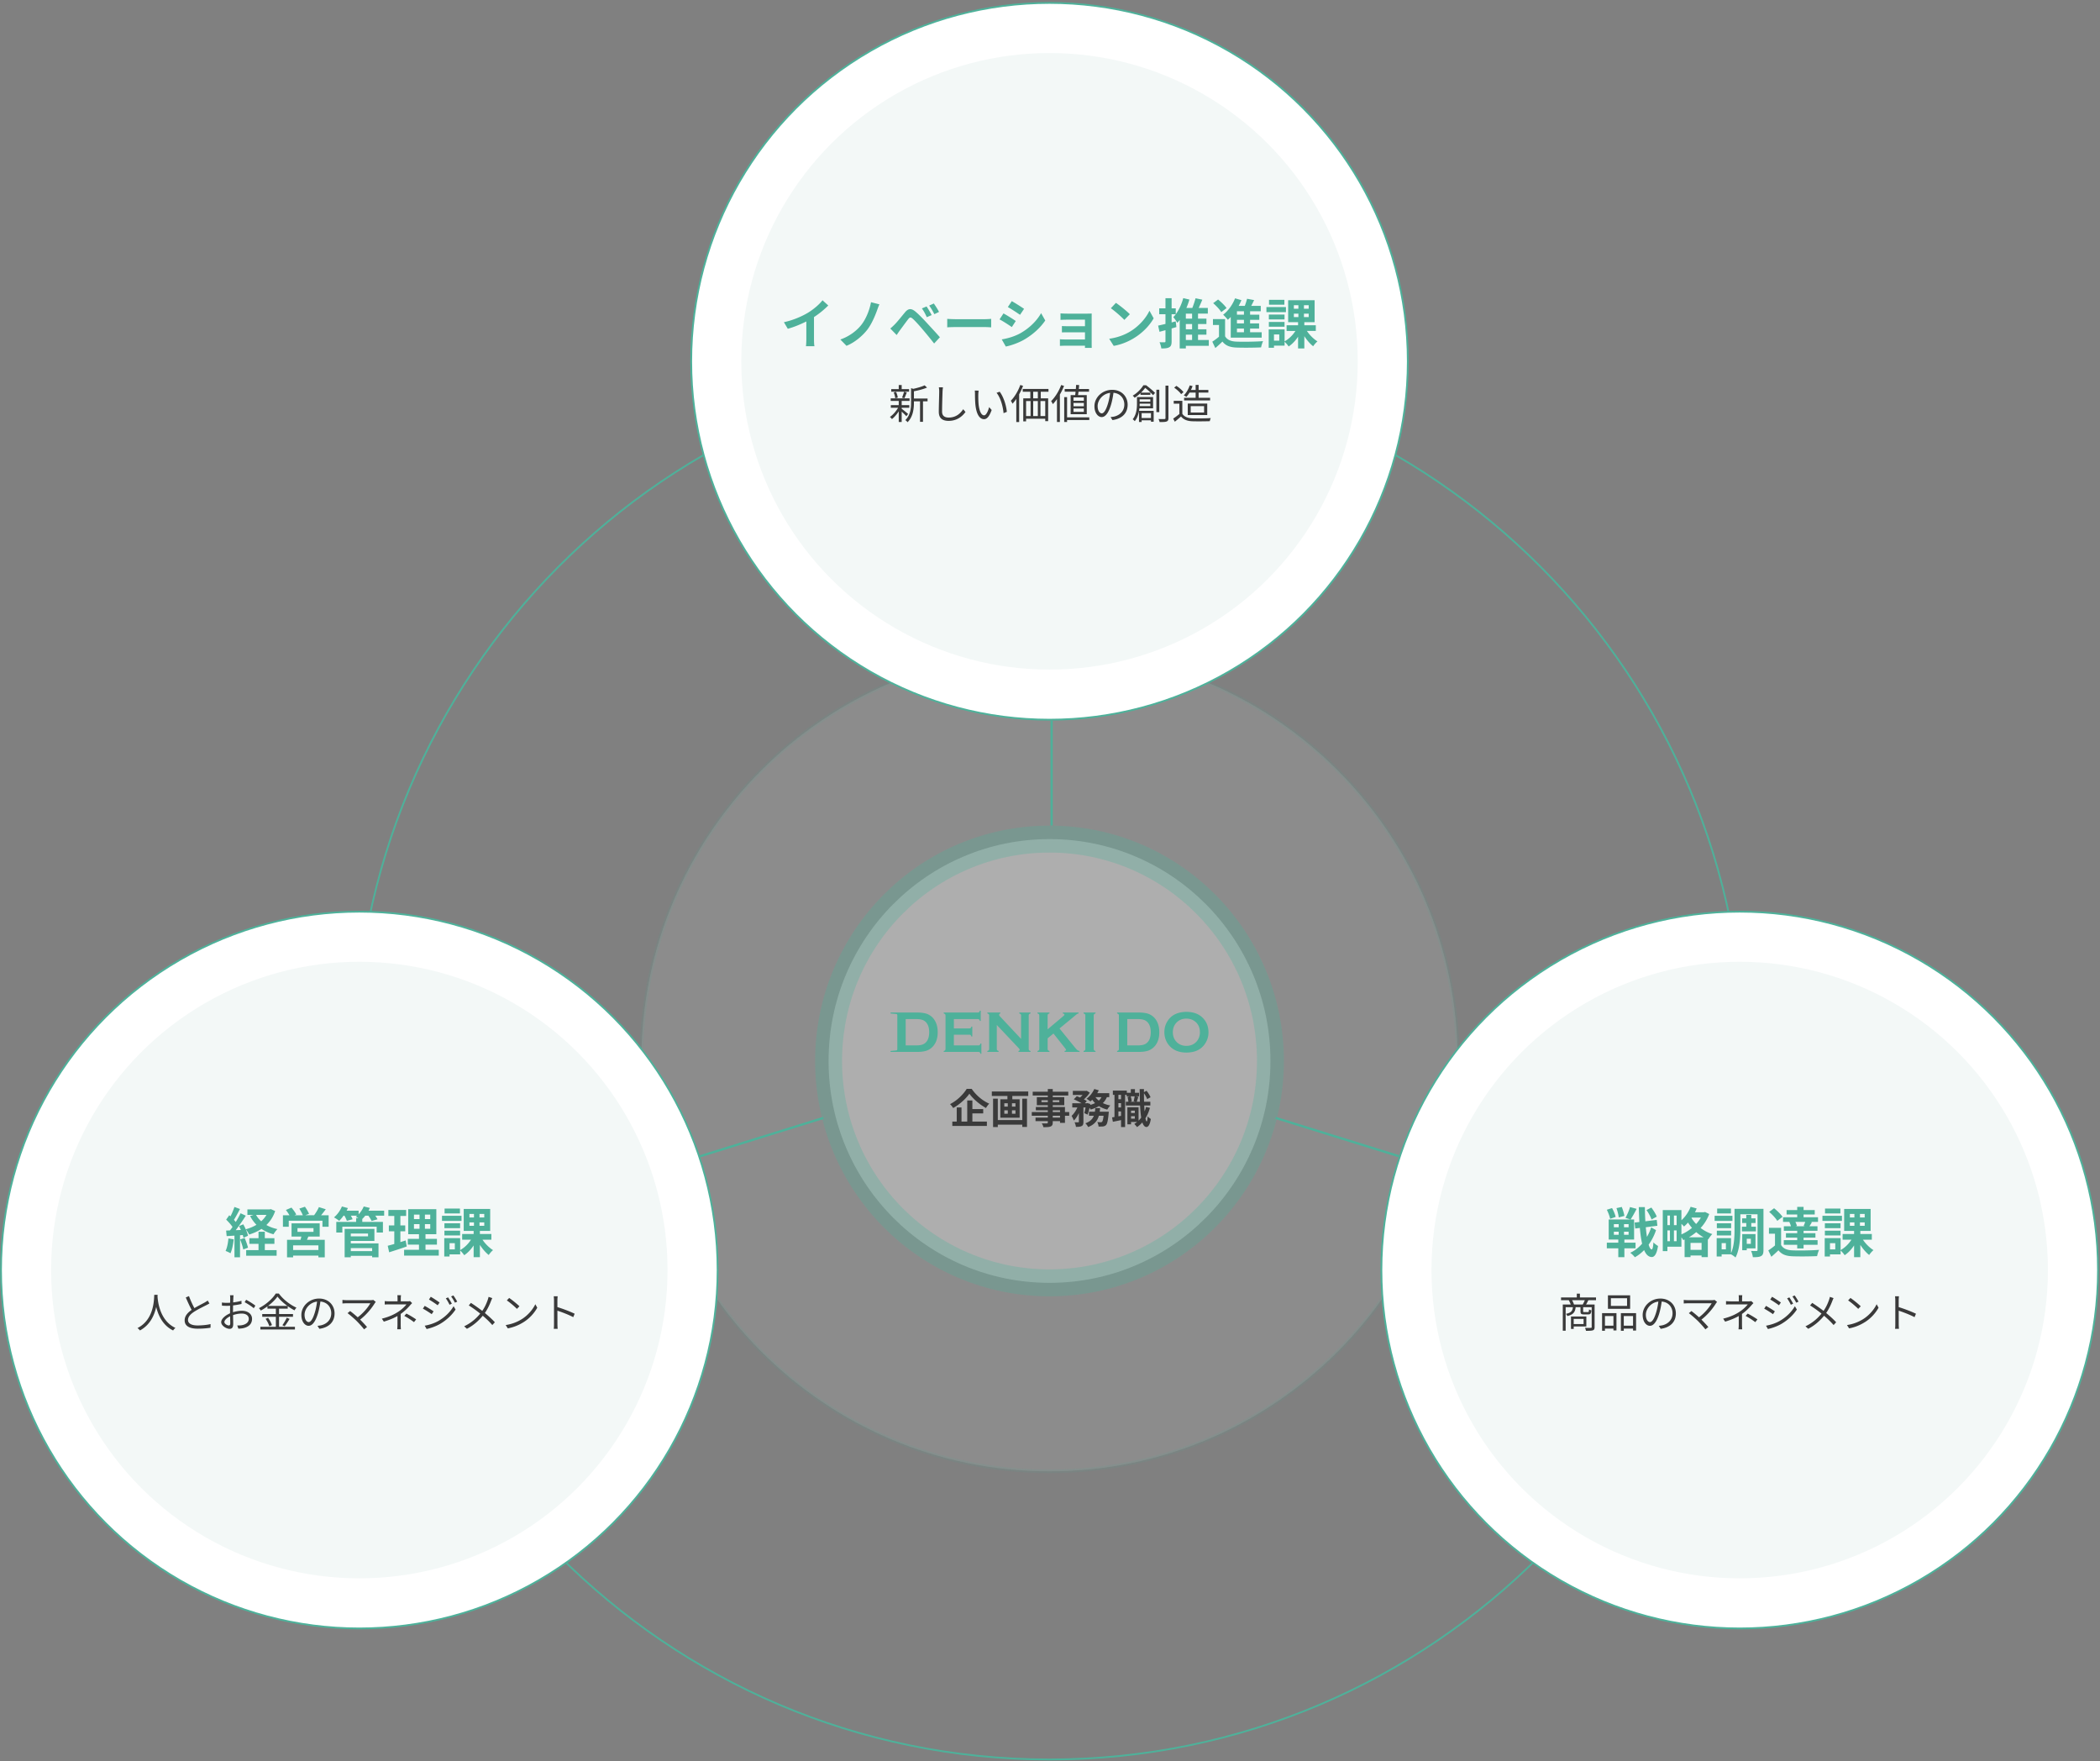
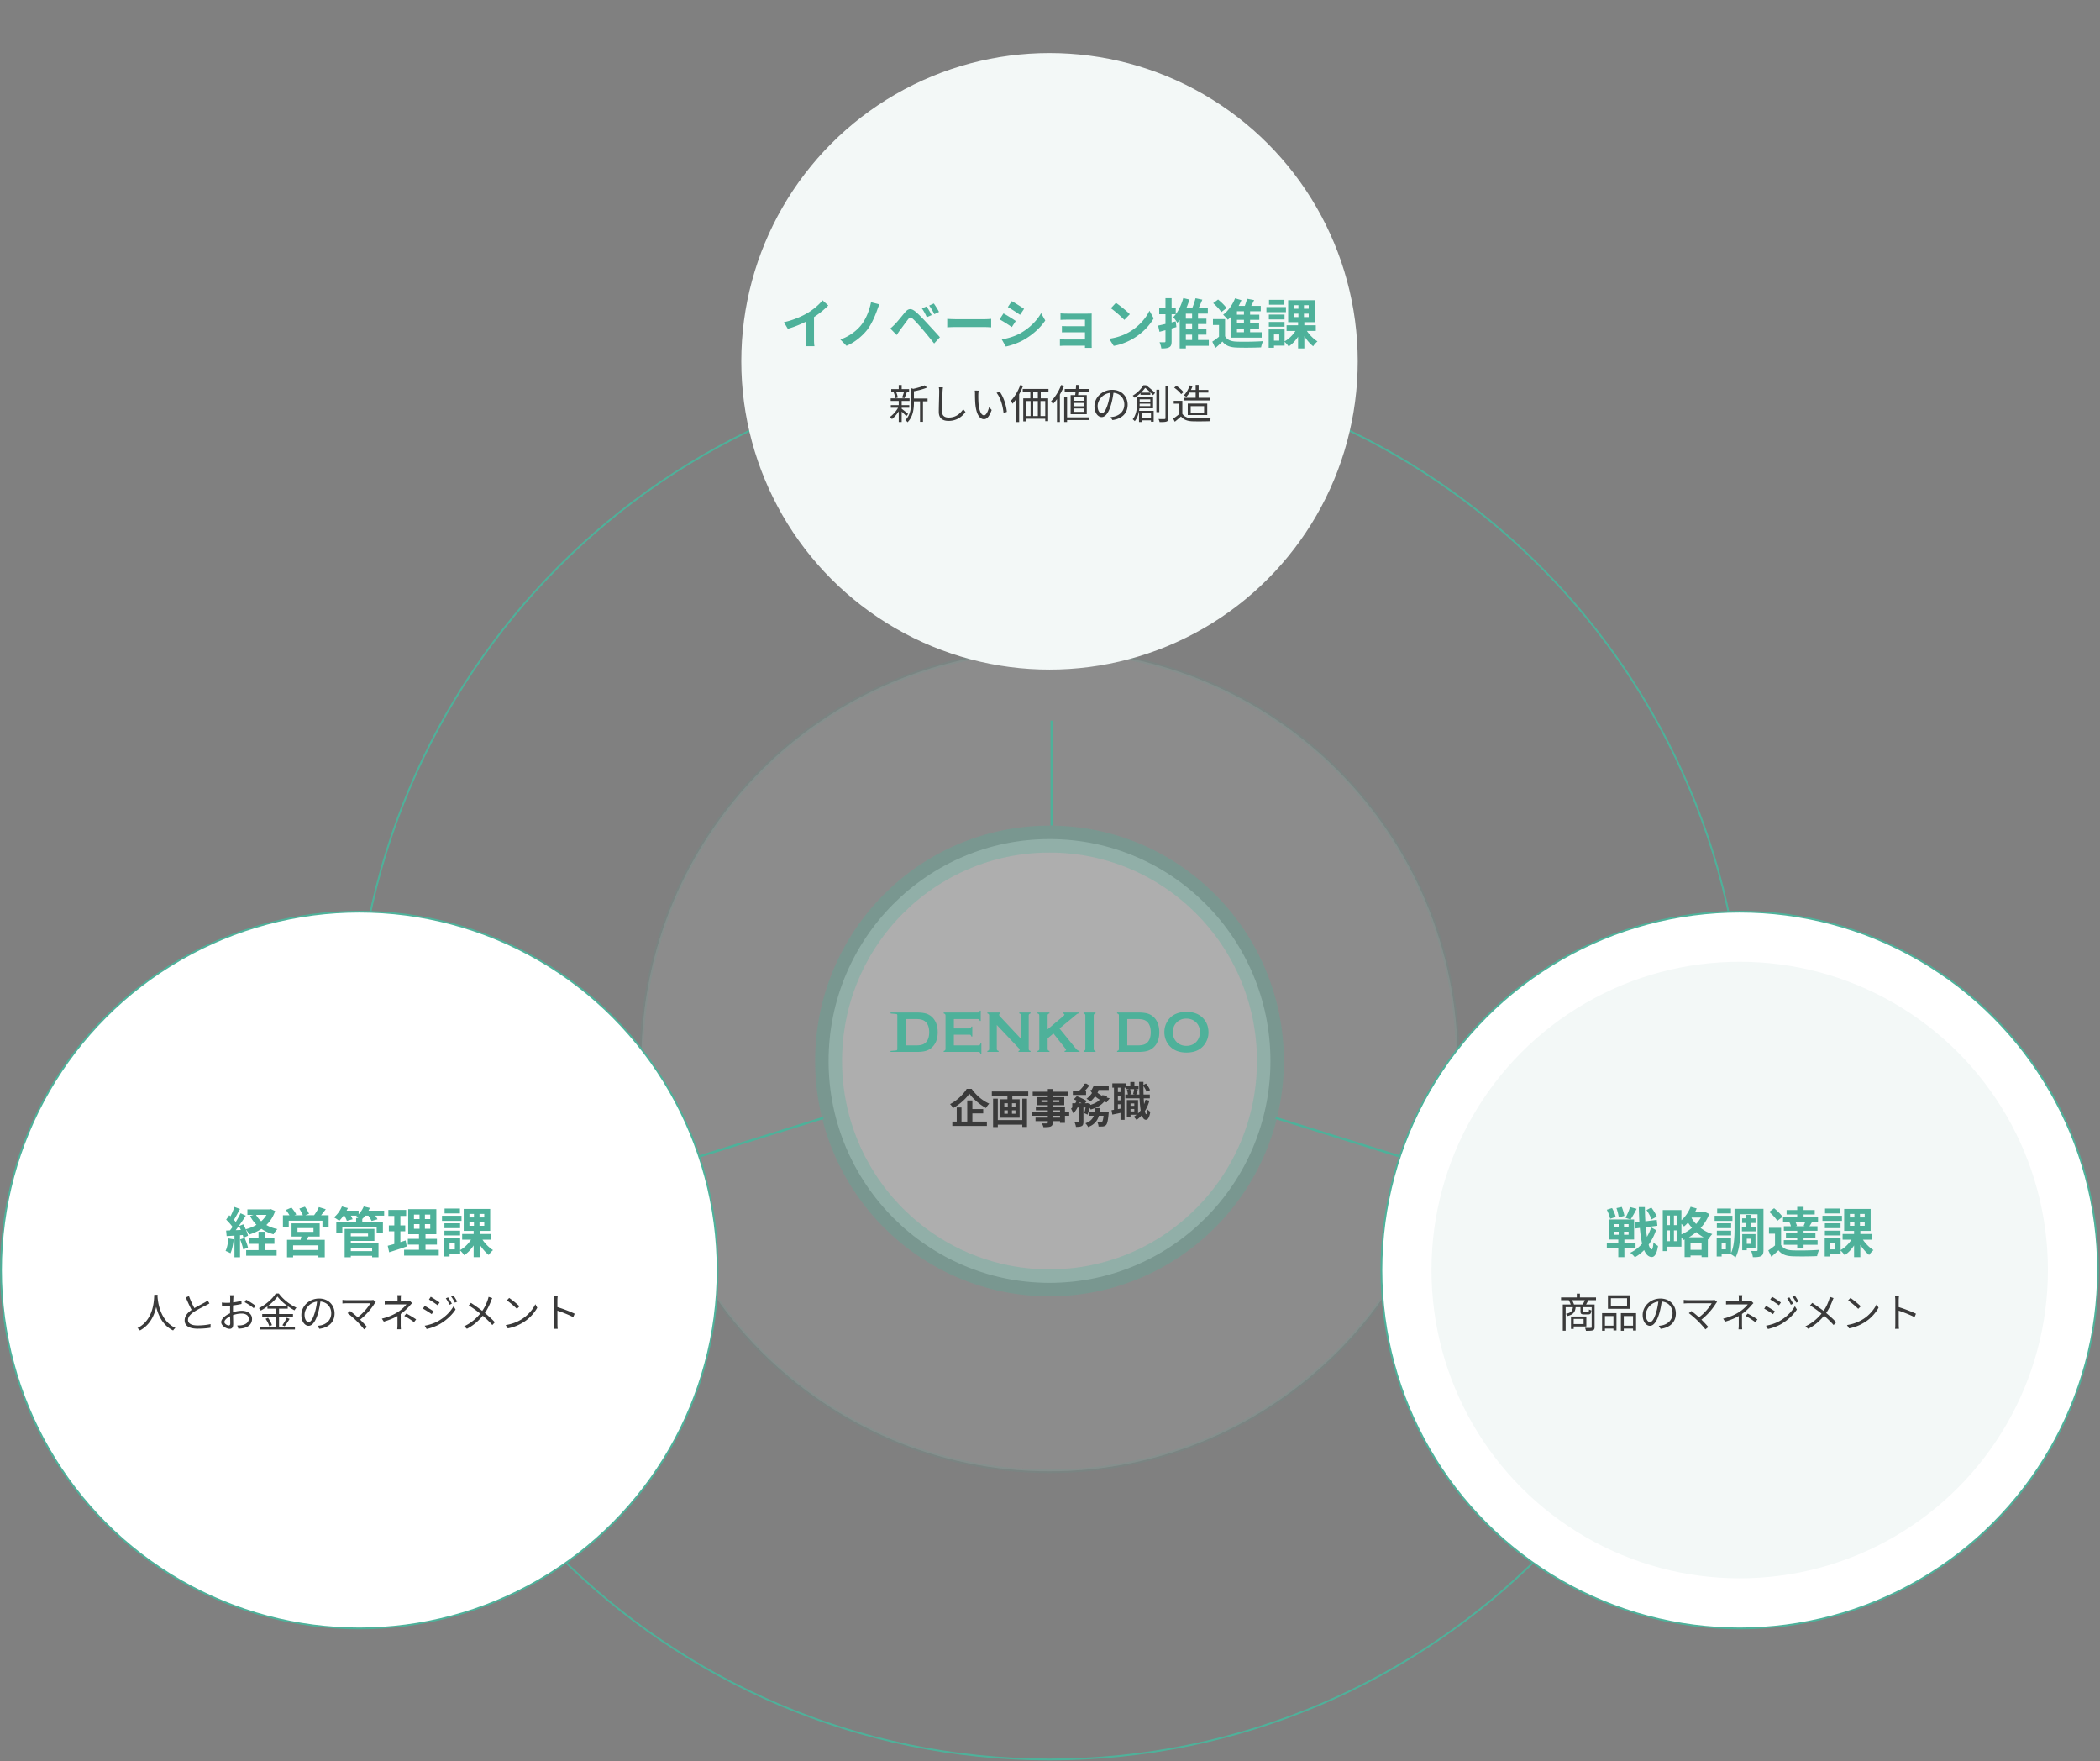
<svg xmlns="http://www.w3.org/2000/svg" width="935" height="784" fill="none">
  <rect width="100%" height="100%" fill="#808080" stroke="none" />
  <path d="M467.281 783.234c170.862 0 309.369-139.218 309.369-310.948 0-171.729-138.507-310.947-309.369-310.947-170.861 0-309.368 139.218-309.368 310.947 0 171.73 138.507 310.948 309.368 310.948z" stroke="#4EB19A" stroke-width=".8" />
  <path opacity=".1" d="M467.281 654.948c100.375 0 181.737-81.784 181.737-182.662 0-100.877-81.362-182.661-181.737-182.661-100.374 0-181.736 81.784-181.736 182.661 0 100.878 81.362 182.662 181.736 182.662z" fill="#fff" stroke="#4EB19A" stroke-width="1.599" />
  <circle cx="774.582" cy="565.359" r="159.539" fill="#fff" stroke="#4EB19A" stroke-width=".8" />
  <circle cx="774.582" cy="565.359" r="137.23" fill="#F3F8F7" />
  <path d="M737.641 541.59l-2.304 1.248c-.384-1.104-1.32-2.904-2.256-4.176l2.16-1.128c.96 1.272 2.016 2.928 2.4 4.056zm-14.4-.336l-2.52.672c-.096-1.08-.528-2.808-1.008-4.128l2.352-.528c.528 1.248 1.008 2.928 1.176 3.984zm-3.888.456l-2.472.84c-.168-1.056-.816-2.76-1.464-4.032l2.328-.744c.696 1.224 1.392 2.856 1.608 3.936zm-.792 6.576v1.368h2.136v-1.368h-2.136zm0-3.36v1.392h2.136v-1.392h-2.136zm6.552 1.392v-1.392h-2.04v1.392h2.04zm0 3.336v-1.368h-2.04v1.368h2.04zm3.096 6.048h-4.968v3.936h-2.712v-3.936h-5.112v-2.52h5.112v-1.416h-4.272v-8.928h9.648l-2.184-.72c.744-1.296 1.608-3.288 2.016-4.8l2.952.792c-.864 1.704-1.896 3.552-2.688 4.728h1.56v8.928h-4.32v1.416h4.968v2.52zm6.96-9.336l2.16 1.224a23.77 23.77 0 01-3.288 6.456c.384 1.32.84 2.088 1.344 2.136.408 0 .648-1.104.792-3.168.456.6 1.584 1.368 2.04 1.632-.624 4.032-1.824 4.968-2.832 4.92-1.44-.048-2.544-1.152-3.36-3.096-1.248 1.296-2.64 2.376-4.128 3.192-.48-.648-1.344-1.488-2.064-1.992 2.016-.912 3.792-2.328 5.304-4.056-.456-1.944-.792-4.296-1.008-7.008l-2.064.264-.288-2.64 2.136-.264c-.12-2.064-.192-4.272-.264-6.624h2.712c.024 2.208.096 4.32.216 6.312l5.064-.624.288 2.616-5.16.648c.144 1.56.312 3.024.528 4.296.768-1.344 1.416-2.76 1.872-4.224zm16.776 4.416h6.576a17.915 17.915 0 01-3.288-2.304 23.806 23.806 0 01-3.288 2.304zm.744 5.592h4.92v-3.096h-4.92v3.096zm-4.056-11.592v4.704a19.158 19.158 0 004.704-2.904 19.714 19.714 0 01-1.776-2.376 15.5 15.5 0 01-1.776 1.776c-.24-.312-.696-.768-1.152-1.2zm-3.336 7.728h1.2v-4.8h-1.2v4.8zm-2.904-4.8v4.8h1.128v-4.8h-1.128zm1.128-6.6h-1.128v4.248h1.128v-4.248zm2.976 4.248v-4.248h-1.2v4.248h1.2zm10.8-3.36h-4.032l-.144.192c.552.888 1.224 1.8 2.064 2.664a15.96 15.96 0 002.112-2.856zm1.848-2.496l1.872.912a18.695 18.695 0 01-3.84 6.216c1.488 1.128 3.24 2.112 5.208 2.712-.576.552-1.416 1.704-1.824 2.4l-.168-.072v7.944h-2.784v-.744h-4.92v.744h-2.64v-7.848l-.6.264c-.192-.36-.504-.816-.816-1.248v4.176h-6.24v1.968h-2.064v-18.264h8.304v4.536c1.752-1.56 3.24-3.744 4.104-6l2.688.744c-.216.576-.48 1.128-.768 1.68h4.008l.48-.12zm11.544-1.512v2.16h-6.144v-2.16h6.144zm.648 3.216v2.256h-7.92v-2.256h7.92zm-.576 3.336v2.184h-6.36v-2.184h6.36zm-6.36 5.424v-2.136h6.36v2.136h-6.36zm11.16-3.912h1.944v-1.632h-1.848v-2.064h1.848v-1.56h2.232v1.56h1.896v2.064h-1.896v1.632h2.064v2.088h-6.24v-2.088zm3.984 5.376h-1.824v2.256h1.824v-2.256zm2.064 4.296h-3.888v.816h-2.016v-7.176h5.904v6.36zm-13.176.408v-2.76h-1.896v2.76h1.896zm16.728-18.024v18.336c0 1.392-.216 2.208-1.032 2.664-.816.48-1.992.528-3.696.528-.072-.768-.432-2.04-.792-2.784.984.048 2.088.024 2.448.024.336 0 .432-.096.432-.456v-15.888h-7.656v6.504c0 3.816-.288 9.288-2.16 12.744-.408-.432-1.368-1.104-1.992-1.416h-4.176v.96h-2.208v-8.184h6.384v6.672c1.44-3.12 1.56-7.464 1.56-10.776v-8.928h12.888zm18.432 7.752l-.552-.144c.24-.528.504-1.2.72-1.8h-4.392c.312.6.576 1.296.696 1.8l-.648.144h4.176zm-6.936-1.872l.336-.072h-3.12v-2.064h6.312v-1.224h-4.728v-1.968h4.728v-1.416h2.832v1.416h4.968v1.968h-4.968v1.224h6.432v2.064h-3.312l.6.144c-.408.672-.768 1.296-1.104 1.8h3.576v2.016h-6.192v1.08h5.28v1.968h-5.28v1.128h6.24v2.064h-6.24v1.608h-2.832v-1.608h-5.976v-2.064h5.976v-1.128h-5.016v-1.968h5.016v-1.08h-5.952v-2.016h3.168a7.813 7.813 0 00-.744-1.872zm-3-2.328l-2.352 1.8c-.672-1.176-2.256-2.832-3.6-3.984l2.184-1.632c1.344 1.08 3 2.664 3.768 3.816zm-.648 4.896v7.656c.936 1.608 2.616 2.28 5.064 2.376 2.88.12 8.544.048 11.856-.216-.336.672-.744 1.992-.888 2.784-2.976.144-8.064.192-10.992.072-2.856-.12-4.776-.816-6.216-2.664a57.246 57.246 0 01-3.168 2.88l-1.344-2.832c.936-.6 2.016-1.392 2.976-2.208v-5.232h-2.688v-2.616h5.4zm26.4-8.568v2.16h-6.84v-2.16h6.84zm.696 3.216v2.256h-8.688v-2.256h8.688zm-.624 3.336v2.184h-6.984v-2.184h6.984zm-6.984 5.424v-2.136h6.984v2.136h-6.984zm4.632 6.192v-2.76h-2.352v2.76h2.352zm6.504-12.024v1.536h2.016v-1.536h-2.016zm0-3.744v1.56h2.016v-1.56h-2.016zm6.6 1.56v-1.56h-2.112v1.56h2.112zm0 3.72v-1.536h-2.112v1.536h2.112zm3.168 6.168h-3.96c1.2 1.824 3.024 3.624 4.704 4.656-.624.48-1.488 1.488-1.92 2.16-1.368-1.056-2.784-2.712-3.936-4.488v5.472h-2.784v-5.232c-1.176 1.776-2.64 3.336-4.2 4.344-.408-.624-1.2-1.56-1.8-2.088v1.728h-4.728v.936h-2.352v-8.184h7.08v5.328c1.848-1.008 3.648-2.76 4.824-4.632h-3.936v-2.52h5.112v-1.392h-4.416v-9.768h11.784v9.768h-4.584v1.392h5.112v2.52z" fill="#4EB19A" />
  <path d="M695.035 577.546h15.57v1.242h-15.57v-1.242zm7.02-1.692h1.386v2.412h-1.386v-2.412zm-6.246 4.842h13.59v1.206h-12.312v10.476h-1.278v-11.682zm12.87 0h1.296v10.044c0 .792-.18 1.224-.756 1.44-.594.198-1.584.234-3.078.234-.054-.36-.27-.972-.45-1.332 1.17.054 2.25.036 2.574.018.324 0 .414-.09.414-.36v-10.044zm-8.334.882h1.224c-.18 2.358-.936 3.582-3.708 4.248-.126-.288-.432-.756-.666-.972 2.43-.486 3.006-1.386 3.15-3.276zm3.348 0h1.188v2.106c0 .342.072.378.522.378h1.584c.378 0 .45-.108.504-1.188.234.18.72.342 1.044.414-.108 1.458-.432 1.818-1.386 1.818h-1.872c-1.296 0-1.584-.288-1.584-1.404v-2.124zm-4.23 4.464h1.206v5.526h-1.206v-5.526zm.72 0h6.12v4.428h-6.12v-1.062h4.896v-2.304h-4.896v-1.062zm-1.692-7.254l1.314-.27c.414.684.828 1.602 1.008 2.196l-1.368.324c-.162-.612-.558-1.548-.954-2.25zm7.254-.324l1.476.27c-.432.864-.882 1.71-1.26 2.304l-1.314-.27c.378-.63.846-1.638 1.098-2.304zm11.484-.558v3.42h7.2v-3.42h-7.2zm-1.314-1.296h9.882v6.012h-9.882v-6.012zm-2.61 7.92h6.408v7.722h-1.35v-6.426h-3.78v6.57h-1.278v-7.866zm8.37 0h6.768v7.758h-1.35v-6.462h-4.122v6.57h-1.296v-7.866zm-7.794 5.598h5.022v1.296h-5.022v-1.296zm8.46 0h5.346v1.296h-5.346v-1.296zm17.604-11.448c-.234 1.872-.594 3.978-1.152 5.904-1.098 3.69-2.538 5.598-4.194 5.598-1.62 0-3.222-1.836-3.222-4.824 0-3.906 3.474-7.308 7.884-7.308 4.212 0 6.894 2.97 6.894 6.624 0 3.762-2.484 6.282-6.768 6.84l-.828-1.332a14.605 14.605 0 001.548-.216c2.304-.522 4.572-2.25 4.572-5.364 0-2.88-1.998-5.256-5.454-5.256-3.96 0-6.426 3.258-6.426 5.904 0 2.268 1.026 3.276 1.836 3.276.846 0 1.818-1.224 2.736-4.266.522-1.71.9-3.744 1.08-5.616l1.494.036zm24.57.864c-.18.198-.342.396-.45.558-1.35 2.214-3.834 5.382-7.02 7.686l-1.116-1.008c2.88-1.998 5.202-4.914 6.156-6.624h-10.584c-.72 0-1.494.054-1.836.09v-1.602a13.79 13.79 0 001.836.126h10.728c.486 0 .9-.036 1.152-.126l1.134.9zm-8.478 8.55c-1.08-1.08-3.15-2.862-4.104-3.546l1.152-.936c.828.594 2.916 2.304 4.212 3.564 1.134 1.134 2.538 2.61 3.312 3.546l-1.314 1.044c-.666-.918-2.106-2.502-3.258-3.672zm19.71-11.538c-.072.378-.108 1.08-.108 1.566v1.782h-1.44v-1.782c0-.504-.018-1.17-.09-1.566h1.638zm4.95 3.528c-.324.324-.72.738-1.008 1.08-.936 1.098-2.484 2.646-4.194 3.816-1.962 1.368-4.32 2.412-7.398 3.348l-.882-1.332c3.42-.828 5.67-1.998 7.29-3.06 1.62-1.044 3.042-2.448 3.672-3.294h-7.488c-.612 0-1.656.018-2.196.072v-1.53c.576.072 1.566.108 2.178.108h7.938c.432 0 .846-.036 1.134-.126l.954.918zm-5.094 4.158v5.49c0 .63.036 1.44.09 1.998h-1.638c.054-.54.108-1.368.108-1.998v-4.878l1.44-.612zm5.922 4.302c-1.566-1.152-2.646-1.872-4.32-2.772l.936-1.044c1.692.9 2.664 1.476 4.338 2.592l-.954 1.224zm15.174-11.016c.45.666 1.26 1.944 1.674 2.808l-1.026.468c-.45-.954-1.062-2.034-1.656-2.844l1.008-.432zm2.34-.864c.486.63 1.296 1.926 1.728 2.754l-1.026.468a19.287 19.287 0 00-1.692-2.772l.99-.45zm-10.044.594c1.062.594 3.132 1.98 3.924 2.556l-.864 1.224c-.846-.648-2.808-1.962-3.87-2.556l.81-1.224zm-2.7 12.87c1.98-.342 4.212-1.044 6.048-2.088 2.988-1.71 5.346-4.05 6.804-6.588l.882 1.476c-1.566 2.412-4.05 4.752-6.93 6.426-1.818 1.062-4.302 1.908-5.958 2.25l-.846-1.476zm0-8.82c1.062.576 3.168 1.872 3.942 2.43l-.828 1.26c-.882-.63-2.826-1.89-3.924-2.448l.81-1.242zm30.078-3.456c-.18.342-.432.954-.576 1.332-.684 1.782-1.764 4.122-3.24 5.994-1.728 2.196-4.068 4.572-7.47 6.336l-1.224-1.116c3.348-1.602 5.652-3.744 7.506-6.102 1.476-1.908 2.376-3.906 2.988-5.67.126-.36.288-.954.378-1.332l1.638.558zm-9.504 2.124c1.782 1.134 4.284 2.934 5.652 4.032 1.8 1.476 3.582 3.042 5.004 4.59l-1.134 1.242c-1.494-1.728-3.06-3.15-4.86-4.662-1.296-1.08-3.636-2.862-5.616-4.068l.954-1.134zm17.028-2.196c1.26.846 3.582 2.718 4.572 3.708l-1.116 1.152c-.918-.936-3.15-2.88-4.5-3.762l1.044-1.098zm-1.548 12.06a18.602 18.602 0 007.182-2.628c2.79-1.746 4.968-4.41 6.012-6.642l.864 1.548c-1.224 2.232-3.312 4.68-6.03 6.39-1.818 1.134-4.086 2.25-7.092 2.808l-.936-1.476zm21.51-.468v-10.458c0-.522-.036-1.314-.126-1.89h1.764a16.661 16.661 0 00-.126 1.89c0 2.79.018 9.612.018 10.458 0 .576.036 1.548.108 2.142h-1.746c.09-.576.108-1.476.108-2.142zm1.188-7.614c2.376.684 6.012 2.07 8.01 3.042l-.63 1.53c-2.052-1.098-5.418-2.376-7.38-2.988v-1.584z" fill="#3A3A3A" />
  <circle cx="159.982" cy="565.359" r="159.539" fill="#fff" stroke="#4EB19A" stroke-width=".8" />
-   <circle cx="159.982" cy="565.359" r="137.23" fill="#F3F8F7" />
  <path d="M101.707 551.286l2.352.408c-.24 2.256-.744 4.656-1.44 6.192-.504-.312-1.56-.816-2.184-1.032.696-1.416 1.08-3.552 1.272-5.568zm5.208.432l2.016-.624c.6 1.368 1.224 3.12 1.488 4.32l-2.112.768c-.216-1.2-.84-3.048-1.392-4.464zm10.992 1.968v2.808h5.256v2.496h-13.56v-2.496h5.496v-2.808h-4.08v-2.52h4.08v-2.856h2.808v2.856h4.272v2.52h-4.272zm.744-12.888h-4.656c.576 1.056 1.368 2.016 2.304 2.856.936-.84 1.728-1.8 2.352-2.856zm1.944-2.568l1.92.864c-.864 2.544-2.208 4.584-3.912 6.216 1.44.816 3.096 1.44 4.92 1.824-.6.552-1.368 1.632-1.752 2.304-2.016-.552-3.816-1.344-5.352-2.4-1.632 1.08-3.48 1.896-5.472 2.52-.312-.648-.96-1.704-1.512-2.304.456 1.032.84 2.064.984 2.832l-2.016.912c-.072-.36-.168-.768-.312-1.224l-1.224.096v9.816h-2.472v-9.648l-3.48.216-.24-2.472 1.728-.072c.36-.456.744-.984 1.128-1.536-.696-1.032-1.848-2.304-2.832-3.264l1.368-1.944c.168.144.36.312.552.48.672-1.32 1.344-2.904 1.752-4.176l2.472.912c-.864 1.632-1.824 3.48-2.688 4.824.312.336.576.672.816.96.816-1.344 1.584-2.712 2.136-3.888l2.328 1.08c-1.32 2.088-2.976 4.512-4.488 6.456l2.304-.096c-.264-.6-.552-1.2-.84-1.728l1.896-.792c.384.672.768 1.44 1.104 2.208a18.4 18.4 0 004.776-1.992 15.557 15.557 0 01-2.832-3.912l1.536-.504h-2.736v-2.448h9.936l.504-.12zm21.168 18.216v-2.088h-11.256v2.088h11.256zm-9.312-9.768v1.68h7.128v-1.68h-7.128zm9.888 3.768h-5.064a16.778 16.778 0 01-.624 1.464h7.944v7.8h-2.832v-.792h-11.256v.792h-2.712v-7.8h6.024c.12-.48.264-.984.36-1.464h-4.368v-5.88h12.528v5.88zm.624-9.48h3.36v5.112h-2.76v-2.688h-15v2.688h-2.592v-5.112h2.904c-.432-.768-1.032-1.632-1.584-2.352l2.472-1.056c.792.912 1.728 2.184 2.136 3.072l-.768.336h3.696c-.336-.864-.984-2.04-1.56-2.952l2.496-.84c.696.936 1.488 2.304 1.824 3.168l-1.68.624h3.936c.768-1.032 1.68-2.496 2.136-3.624l3.072.96c-.696.912-1.416 1.872-2.088 2.664zm22.728 14.616h-9.504v1.344h9.504v-1.344zm-1.824-6.48h-7.68v1.248h7.68v-1.248zm-7.68 3.288v1.104h12.336v6.192h-2.832v-.648h-9.504v.648h-2.736v-12.648h13.248v5.352h-10.512zm14.856-13.464v2.232h-3.96c.408.576.792 1.152 1.008 1.608l-2.64.744c-.264-.624-.864-1.56-1.44-2.352h-1.392a13.2 13.2 0 01-1.32 1.464v1.296h9.192v4.752h-2.784v-2.616h-15.288v2.616h-2.688v-4.752h8.832v-1.68h1.056c-.432-.24-.888-.456-1.2-.6.192-.144.408-.312.6-.48h-2.808a12.1 12.1 0 01.792 1.584l-2.568.72c-.192-.6-.624-1.512-1.08-2.304h-.408a17.727 17.727 0 01-1.92 2.304c-.552-.456-1.68-1.224-2.328-1.536 1.44-1.2 2.808-3.048 3.528-4.872l2.664.72c-.168.384-.36.768-.552 1.152h5.328v1.608a11.065 11.065 0 002.28-3.48l2.712.648c-.168.408-.36.816-.576 1.224h6.96zm9.576 13.248l.48 2.688c-2.64.936-5.52 1.848-7.824 2.592l-.648-2.904c.84-.216 1.824-.48 2.928-.792v-5.64h-2.424v-2.616h2.424v-4.224h-2.64v-2.664h7.92v2.664h-2.568v4.224h2.16v2.616h-2.16v4.8c.792-.24 1.584-.48 2.352-.744zm3.696-7.248v2.064h2.472v-2.064h-2.472zm0-4.248v1.992h2.472v-1.992h-2.472zm7.248 1.992v-1.992h-2.376v1.992h2.376zm0 4.32v-2.064h-2.376v2.064h2.376zm-2.112 9.336h5.904v2.592h-15.432v-2.592h6.624v-2.28h-4.968v-2.568h4.968v-2.064h-4.8v-11.16h12.528v11.16h-4.824v2.064h5.088v2.568h-5.088v2.28zm15.336-18.336v2.16h-6.84v-2.16h6.84zm.696 3.216v2.256h-8.688v-2.256h8.688zm-.624 3.336v2.184h-6.984v-2.184h6.984zm-6.984 5.424v-2.136h6.984v2.136h-6.984zm4.632 6.192v-2.76h-2.352v2.76h2.352zm6.504-12.024v1.536h2.016v-1.536h-2.016zm0-3.744v1.56h2.016v-1.56h-2.016zm6.6 1.56v-1.56h-2.112v1.56h2.112zm0 3.72v-1.536h-2.112v1.536h2.112zm3.168 6.168h-3.96c1.2 1.824 3.024 3.624 4.704 4.656-.624.48-1.488 1.488-1.92 2.16-1.368-1.056-2.784-2.712-3.936-4.488v5.472h-2.784v-5.232c-1.176 1.776-2.64 3.336-4.2 4.344-.408-.624-1.2-1.56-1.8-2.088v1.728h-4.728v.936h-2.352v-8.184h7.08v5.328c1.848-1.008 3.648-2.76 4.824-4.632h-3.936v-2.52h5.112v-1.392h-4.416v-9.768h11.784v9.768h-4.584v1.392h5.112v2.52z" fill="#4EB19A" />
  <path d="M68.68 576.394h1.493c-.144 2.826-.414 11.808-7.866 15.858-.234-.342-.684-.756-1.098-1.062 7.344-3.744 7.344-12.402 7.47-14.796zm1.44.36c.053 1.404.575 10.962 7.991 14.364-.396.306-.81.756-1.026 1.134-7.632-3.654-8.136-13.716-8.262-15.372l1.296-.126zm23.13 3.474c-.397.234-.847.486-1.387.756-1.206.63-3.708 1.818-5.472 2.97-1.674 1.098-2.682 2.286-2.682 3.636 0 1.494 1.44 2.43 4.284 2.43 1.944 0 4.356-.252 5.76-.612l-.018 1.62c-1.35.234-3.438.432-5.688.432-3.384 0-5.832-1.008-5.832-3.708 0-1.944 1.314-3.474 3.438-4.878 1.836-1.224 4.356-2.43 5.526-3.096.522-.306.918-.54 1.296-.846l.774 1.296zm-9.109-3.276c.828 2.304 1.944 4.554 2.772 6.012l-1.224.738c-.918-1.476-1.998-3.906-2.97-6.138l1.422-.612zm19.854-.36c-.054.324-.09.81-.108 1.242a143.254 143.254 0 00-.144 5.688c0 1.872.09 4.68.09 5.814 0 1.656-.612 2.196-1.602 2.196-1.404 0-3.744-1.368-3.744-2.988 0-1.584 2.142-3.258 4.374-4.104 1.602-.63 3.402-.954 4.824-.954 2.646 0 4.536 1.422 4.536 3.582 0 2.178-1.368 3.564-3.852 4.14-.792.18-1.602.216-2.232.252l-.504-1.44c.684 0 1.44.018 2.124-.126 1.566-.306 3.006-1.152 3.006-2.826 0-1.53-1.386-2.34-3.078-2.34-1.62 0-3.096.342-4.626.954-1.764.684-3.15 1.89-3.15 2.808 0 .81 1.26 1.53 1.962 1.53.414 0 .648-.288.648-.882 0-1.044-.09-3.546-.09-5.544 0-2.07.072-5.004.072-5.742 0-.342-.036-.972-.09-1.26h1.584zm5.598 1.998c1.278.666 3.24 1.89 4.104 2.61l-.72 1.152c-.882-.828-2.898-2.07-4.05-2.682l.666-1.08zm-10.8 1.224c.99.126 1.638.144 2.286.144 1.782 0 4.644-.378 6.426-.918l.036 1.404c-1.854.45-4.806.846-6.426.846-1.008 0-1.692-.036-2.286-.09l-.036-1.386zm24.75-2.664c-1.494 2.142-4.392 4.626-7.434 6.246-.162-.324-.54-.792-.828-1.08 3.114-1.566 6.102-4.23 7.488-6.498h1.386c1.908 2.61 5.022 5.022 7.848 6.282-.324.324-.648.792-.882 1.188-2.79-1.44-5.922-3.906-7.578-6.138zm-4.464 4.176h9.036v1.224h-9.036v-1.224zm-2.322 3.618h13.698v1.206h-13.698v-1.206zm-.828 5.688h15.39v1.188h-15.39v-1.188zm6.894-8.838h1.422v9.468h-1.422v-9.468zm-4.572 5.274l1.098-.45c.738.99 1.476 2.358 1.728 3.258l-1.17.504c-.234-.9-.936-2.304-1.656-3.312zm9.414-.486l1.278.522c-.684 1.134-1.53 2.43-2.196 3.276l-1.026-.45c.648-.882 1.494-2.322 1.944-3.348zm15.084-7.902c-.234 1.872-.594 3.978-1.152 5.904-1.098 3.69-2.538 5.598-4.194 5.598-1.62 0-3.222-1.836-3.222-4.824 0-3.906 3.474-7.308 7.884-7.308 4.212 0 6.894 2.97 6.894 6.624 0 3.762-2.484 6.282-6.768 6.84l-.828-1.332a14.605 14.605 0 001.548-.216c2.304-.522 4.572-2.25 4.572-5.364 0-2.88-1.998-5.256-5.454-5.256-3.96 0-6.426 3.258-6.426 5.904 0 2.268 1.026 3.276 1.836 3.276.846 0 1.818-1.224 2.736-4.266.522-1.71.9-3.744 1.08-5.616l1.494.036zm24.57.864c-.18.198-.342.396-.45.558-1.35 2.214-3.834 5.382-7.02 7.686l-1.116-1.008c2.88-1.998 5.202-4.914 6.156-6.624h-10.584c-.72 0-1.494.054-1.836.09v-1.602a13.79 13.79 0 001.836.126h10.728c.486 0 .9-.036 1.152-.126l1.134.9zm-8.478 8.55c-1.08-1.08-3.15-2.862-4.104-3.546l1.152-.936c.828.594 2.916 2.304 4.212 3.564 1.134 1.134 2.538 2.61 3.312 3.546l-1.314 1.044c-.666-.918-2.106-2.502-3.258-3.672zm19.71-11.538c-.072.378-.108 1.08-.108 1.566v1.782h-1.44v-1.782c0-.504-.018-1.17-.09-1.566h1.638zm4.95 3.528c-.324.324-.72.738-1.008 1.08-.936 1.098-2.484 2.646-4.194 3.816-1.962 1.368-4.32 2.412-7.398 3.348l-.882-1.332c3.42-.828 5.67-1.998 7.29-3.06 1.62-1.044 3.042-2.448 3.672-3.294h-7.488c-.612 0-1.656.018-2.196.072v-1.53c.576.072 1.566.108 2.178.108h7.938c.432 0 .846-.036 1.134-.126l.954.918zm-5.094 4.158v5.49c0 .63.036 1.44.09 1.998h-1.638c.054-.54.108-1.368.108-1.998v-4.878l1.44-.612zm5.922 4.302c-1.566-1.152-2.646-1.872-4.32-2.772l.936-1.044c1.692.9 2.664 1.476 4.338 2.592l-.954 1.224zm15.174-11.016c.45.666 1.26 1.944 1.674 2.808l-1.026.468c-.45-.954-1.062-2.034-1.656-2.844l1.008-.432zm2.34-.864c.486.63 1.296 1.926 1.728 2.754l-1.026.468a19.287 19.287 0 00-1.692-2.772l.99-.45zm-10.044.594c1.062.594 3.132 1.98 3.924 2.556l-.864 1.224c-.846-.648-2.808-1.962-3.87-2.556l.81-1.224zm-2.7 12.87c1.98-.342 4.212-1.044 6.048-2.088 2.988-1.71 5.346-4.05 6.804-6.588l.882 1.476c-1.566 2.412-4.05 4.752-6.93 6.426-1.818 1.062-4.302 1.908-5.958 2.25l-.846-1.476zm0-8.82c1.062.576 3.168 1.872 3.942 2.43l-.828 1.26c-.882-.63-2.826-1.89-3.924-2.448l.81-1.242zm30.078-3.456c-.18.342-.432.954-.576 1.332-.684 1.782-1.764 4.122-3.24 5.994-1.728 2.196-4.068 4.572-7.47 6.336l-1.224-1.116c3.348-1.602 5.652-3.744 7.506-6.102 1.476-1.908 2.376-3.906 2.988-5.67.126-.36.288-.954.378-1.332l1.638.558zm-9.504 2.124c1.782 1.134 4.284 2.934 5.652 4.032 1.8 1.476 3.582 3.042 5.004 4.59l-1.134 1.242c-1.494-1.728-3.06-3.15-4.86-4.662-1.296-1.08-3.636-2.862-5.616-4.068l.954-1.134zm17.028-2.196c1.26.846 3.582 2.718 4.572 3.708l-1.116 1.152c-.918-.936-3.15-2.88-4.5-3.762l1.044-1.098zm-1.548 12.06a18.602 18.602 0 007.182-2.628c2.79-1.746 4.968-4.41 6.012-6.642l.864 1.548c-1.224 2.232-3.312 4.68-6.03 6.39-1.818 1.134-4.086 2.25-7.092 2.808l-.936-1.476zm21.51-.468v-10.458c0-.522-.036-1.314-.126-1.89h1.764a16.661 16.661 0 00-.126 1.89c0 2.79.018 9.612.018 10.458 0 .576.036 1.548.108 2.142h-1.746c.09-.576.108-1.476.108-2.142zm1.188-7.614c2.376.684 6.012 2.07 8.01 3.042l-.63 1.53c-2.052-1.098-5.418-2.376-7.38-2.988v-1.584z" fill="#3A3A3A" />
-   <circle cx="467.282" cy="160.838" r="159.539" fill="#fff" stroke="#4EB19A" stroke-width=".8" />
  <circle cx="467.282" cy="160.838" r="137.23" fill="#F3F8F7" />
  <path d="M362.418 141.149v9.816c0 1.056.048 2.544.216 3.144h-3.792c.096-.576.168-2.088.168-3.144v-7.872c-2.472 1.248-5.472 2.496-8.256 3.264l-1.728-2.928c4.2-.912 8.232-2.688 10.92-4.344 2.424-1.512 4.92-3.648 6.264-5.424l2.568 2.328a39.214 39.214 0 01-6.36 5.16zm29.136-5.664c-.432.864-.768 1.92-1.056 2.688-1.008 2.76-2.568 6.384-4.512 8.808-2.04 2.544-5.4 5.472-9.096 6.96l-2.736-2.808c3.744-1.296 6.984-3.648 9.12-6.24 2.304-2.784 3.888-6.936 4.536-10.368l3.744.96zm21 .936c.672 1.008 1.728 2.736 2.256 3.84l-2.16.936c-.696-1.512-1.296-2.664-2.184-3.912l2.088-.864zm3.216-1.32c.696.96 1.776 2.664 2.328 3.744l-2.088 1.008c-.768-1.512-1.416-2.616-2.304-3.816l2.064-.936zm-19.368 11.136c.72-.6 1.248-1.104 1.968-1.824 1.104-1.104 2.976-3.456 4.608-5.424 1.44-1.704 2.736-1.872 4.704-.216 1.608 1.368 3.408 3.264 4.896 4.872 1.608 1.752 4.176 4.488 5.904 6.48l-2.568 2.784a210.24 210.24 0 00-5.136-6.288c-1.488-1.776-3.528-4.008-4.416-4.752-.84-.72-1.248-.72-1.944.144-.936 1.2-2.664 3.576-3.648 4.896a48.253 48.253 0 00-1.536 2.232l-2.832-2.904zm25.344-.528v-3.768c.864.072 2.616.144 3.864.144h12.888c1.104 0 2.184-.096 2.808-.144v3.768c-.576-.024-1.8-.12-2.808-.12H425.61c-1.368 0-2.976.048-3.864.12zm28.739-11.664c1.584.888 4.224 2.568 5.472 3.432l-1.8 2.664c-1.344-.936-3.84-2.568-5.424-3.456l1.752-2.64zm-4.464 17.04c2.688-.456 5.568-1.272 8.184-2.688 4.08-2.28 7.416-5.568 9.336-9l1.848 3.264c-2.232 3.312-5.616 6.36-9.552 8.616-2.448 1.392-5.88 2.592-8.016 2.976l-1.8-3.168zm.768-11.568c1.608.864 4.248 2.52 5.472 3.384l-1.752 2.688c-1.368-.936-3.84-2.568-5.472-3.408l1.752-2.664zm39.264 1.656v12.048c0 .384.024 1.2.024 1.632h-3.024c.024-.216.024-.6.024-.96h-9.096c-.672 0-1.656.048-2.064.072v-2.952c.408.048 1.224.096 2.088.096h9.072v-3.192h-7.656c-.912 0-2.064.024-2.616.048v-2.832c.624.048 1.704.072 2.616.072h7.656v-2.904h-7.92c-.888 0-2.4.048-2.976.096v-2.904c.624.072 2.088.12 2.976.12h9.072c.576 0 1.464-.024 1.848-.048-.024.312-.024 1.104-.024 1.608zm10.8-6.36c1.68 1.128 4.8 3.624 6.192 5.064l-2.448 2.52c-1.248-1.344-4.248-3.96-6-5.184l2.256-2.4zm-3 15.984c3.744-.528 6.864-1.752 9.192-3.144 4.08-2.424 7.224-6.096 8.736-9.336l1.872 3.384c-1.824 3.24-5.016 6.552-8.88 8.88-2.424 1.464-5.52 2.808-8.904 3.384l-2.016-3.168zm29.616-7.752l.312 2.544c-.696.216-1.416.408-2.136.624v5.712c0 1.416-.24 2.184-1.008 2.616-.792.48-1.92.576-3.576.576-.072-.768-.432-1.992-.792-2.784.936.048 1.92.048 2.232.024.288 0 .408-.096.408-.456v-4.92l-2.664.72-.6-2.76c.912-.192 2.04-.456 3.264-.744v-4.32h-2.784v-2.616h2.784v-4.512h2.736v4.512h1.848v2.616h-1.848v3.648l1.824-.48zm4.512 5.928v2.376h2.784v-2.376h-2.784zm2.784-7.128v-2.232h-2.784v2.232h2.784zm0 4.728v-2.328h-2.784v2.328h2.784zm7.44 4.776v2.592h-10.224v1.176h-2.736v-12.696c-.336.456-.696.888-1.056 1.272-.36-.624-1.248-1.92-1.8-2.52 1.968-1.992 3.552-5.208 4.44-8.472l2.736.648a30.288 30.288 0 01-1.344 3.744h2.64c.552-1.392 1.104-3.024 1.44-4.32l3.024.624c-.528 1.248-1.08 2.544-1.632 3.696h4.08v2.52h-4.368v2.232h3.744v2.4h-3.744v2.328h3.744v2.4h-3.744v2.376h4.8zm15.648-11.28v-1.512h-3.12v1.512h3.12zm0 3.888v-1.584h-3.12v1.584h3.12zm0 3.936v-1.632h-3.12v1.632h3.12zm-5.88 2.4v-9.192c-.432.456-.864.864-1.296 1.248-.432-.576-1.488-1.728-2.088-2.256 2.208-1.68 4.2-4.44 5.304-7.296l2.832.816a27.43 27.43 0 01-1.224 2.544h2.736a29.763 29.763 0 001.008-3.168l3.144.6c-.432.864-.864 1.752-1.296 2.568h4.248v2.4h-4.752v1.512h4.104v2.304h-4.104v1.584h4.008v2.304h-4.008v1.632h5.16v2.4h-13.776zm-1.872-13.152l-2.352 1.8c-.672-1.176-2.256-2.832-3.6-3.984l2.184-1.632c1.344 1.08 3 2.664 3.768 3.816zm-.648 4.896v7.656c.936 1.608 2.616 2.28 5.064 2.376 2.88.12 8.544.048 11.856-.216-.336.672-.744 1.992-.888 2.784-2.976.144-8.064.192-10.992.072-2.856-.12-4.776-.816-6.216-2.664a57.246 57.246 0 01-3.168 2.88l-1.344-2.832c.936-.6 2.016-1.392 2.976-2.208v-5.232h-2.688v-2.616h5.4zm26.4-8.568v2.16h-6.84v-2.16h6.84zm.696 3.216v2.256h-8.688v-2.256h8.688zm-.624 3.336v2.184h-6.984v-2.184h6.984zm-6.984 5.424v-2.136h6.984v2.136h-6.984zm4.632 6.192v-2.76h-2.352v2.76h2.352zm6.504-12.024v1.536h2.016v-1.536h-2.016zm0-3.744v1.56h2.016v-1.56h-2.016zm6.6 1.56v-1.56h-2.112v1.56h2.112zm0 3.72v-1.536h-2.112v1.536h2.112zm3.168 6.168h-3.96c1.2 1.824 3.024 3.624 4.704 4.656-.624.48-1.488 1.488-1.92 2.16-1.368-1.056-2.784-2.712-3.936-4.488v5.472h-2.784v-5.232c-1.176 1.776-2.64 3.336-4.2 4.344-.408-.624-1.2-1.56-1.8-2.088v1.728h-4.728v.936h-2.352v-8.184h7.08v5.328c1.848-1.008 3.648-2.76 4.824-4.632h-3.936v-2.52h5.112v-1.392h-4.416v-9.768h11.784v9.768h-4.584v1.392h5.112v2.52z" fill="#4EB19A" />
  <path d="M406.289 177.399h6.696v1.26h-6.696v-1.26zm-9.468-4.194h7.938v1.152h-7.938v-1.152zm-.198 7.146h8.226v1.17h-8.226v-1.17zm-.054-3.024h8.406v1.152h-8.406v-1.152zm13.068.576h1.314v9.882h-1.314v-9.882zm-9.486-6.516h1.314v2.412h-1.314v-2.412zm0 6.876h1.314v9.594h-1.314v-9.594zm5.49-5.472l1.656.504c-.018.144-.126.216-.378.252v5.562c0 2.7-.324 6.354-2.862 8.856-.162-.306-.648-.756-.972-.936 2.304-2.268 2.556-5.382 2.556-7.938v-6.3zm6.03-1.26l1.08.99c-1.692.756-4.212 1.368-6.372 1.746a4.54 4.54 0 00-.414-1.026c2.016-.432 4.392-1.062 5.706-1.71zm-10.332 10.332c.576.396 2.538 1.998 2.988 2.412l-.792 1.008c-.576-.666-2.268-2.25-2.934-2.808l.738-.612zm-3.438-7.182l1.062-.234c.378.792.684 1.854.774 2.538l-1.134.306c-.054-.702-.342-1.782-.702-2.61zm4.608-.27l1.224.27c-.342.9-.72 1.908-1.044 2.574l-1.08-.252c.324-.72.702-1.836.9-2.592zm-2.34 6.534l.972.378c-.918 1.998-2.574 4.122-4.014 5.238-.216-.306-.612-.738-.918-.954 1.458-.954 3.096-2.898 3.96-4.662zm19.674-8.532c-.09.594-.144 1.224-.18 1.818-.072 2.034-.216 6.3-.216 8.982 0 1.98 1.242 2.664 2.952 2.664 3.294 0 5.166-1.836 6.462-3.708l1.008 1.224c-1.224 1.71-3.564 3.96-7.506 3.96-2.592 0-4.374-1.062-4.374-4.014 0-2.664.18-7.218.18-9.108 0-.666-.054-1.296-.162-1.818h1.836zm15.894 1.476c-.09.414-.144 1.278-.162 1.746-.018 1.116 0 2.772.126 4.248.306 3.006 1.17 5.004 2.466 5.004.918 0 1.764-1.854 2.232-3.654l1.134 1.278c-1.098 3.042-2.178 4.086-3.402 4.086-1.71 0-3.33-1.692-3.834-6.354-.162-1.548-.198-3.744-.198-4.788 0-.414 0-1.188-.108-1.602l1.746.036zm9.36.486c1.62 2.088 2.916 5.922 3.186 8.964l-1.458.576c-.306-3.24-1.404-6.948-3.114-9.054l1.386-.486zm10.26-1.224h11.466v1.224h-11.466v-1.224zm.234 4.176h11.088v10.152h-1.296v-8.946h-8.532v9.054h-1.26v-10.26zm3.15-3.996h1.278v4.86h-1.278v-4.86zm3.348 0h1.296v4.86h-1.296v-4.86zm-5.922 11.88h10.134v1.188h-10.134v-1.188zm2.682-7.056h1.17v7.956h-1.17v-7.956zm3.24 0h1.17v7.956h-1.17v-7.956zm-7.812-6.786l1.224.396c-1.116 2.97-2.844 5.958-4.698 7.956-.126-.306-.504-.99-.756-1.314 1.692-1.71 3.276-4.356 4.23-7.038zm-1.782 4.68l1.26-1.26.018.018v13.068h-1.278v-11.826zm21.546-2.88h10.836v1.188h-10.836v-1.188zm.378 12.6h10.566v1.206h-10.566v-1.206zm4.716-14.436l1.35.072c-.126 1.656-.36 3.762-.576 5.04h-1.278c.198-1.314.414-3.492.504-5.112zm-1.17 8.028v1.494h4.608v-1.494h-4.608zm0 2.484v1.494h4.608v-1.494h-4.608zm0-4.932v1.476h4.608v-1.476h-4.608zm-1.278-1.026h7.182v8.496h-7.182v-8.496zm-2.862.9h1.278v11.07h-1.278v-11.07zm-1.35-5.4l1.278.396c-1.188 3.06-3.042 6.102-4.986 8.118-.144-.306-.522-1.026-.774-1.332 1.782-1.746 3.474-4.446 4.482-7.182zm-1.872 4.644l1.26-1.278.036.018v13.086h-1.296v-11.826zm25.254-1.872c-.234 1.872-.594 3.978-1.152 5.904-1.098 3.69-2.538 5.598-4.194 5.598-1.62 0-3.222-1.836-3.222-4.824 0-3.906 3.474-7.308 7.884-7.308 4.212 0 6.894 2.97 6.894 6.624 0 3.762-2.484 6.282-6.768 6.84l-.828-1.332a14.605 14.605 0 001.548-.216c2.304-.522 4.572-2.25 4.572-5.364 0-2.88-1.998-5.256-5.454-5.256-3.96 0-6.426 3.258-6.426 5.904 0 2.268 1.026 3.276 1.836 3.276.846 0 1.818-1.224 2.736-4.266.522-1.71.9-3.744 1.08-5.616l1.494.036zm11.934.612h4.392v.99h-4.392v-.99zm-.18 11.304h5.616v1.026h-5.616v-1.026zm-.81-7.272h6.012v.9h-6.012v-.9zm-.576-2.052h1.188v2.97c0 2.268-.342 5.526-2.178 7.758-.18-.252-.666-.684-.918-.846 1.674-2.052 1.908-4.878 1.908-6.948v-2.934zm.666 0h6.498v5.022h-6.534v-1.008h5.31v-3.006h-5.274v-1.008zm.234 6.138h6.534v4.842h-1.206v-3.816h-4.158v3.942h-1.17v-4.968zm7.74-9.396h1.296v9.972h-1.296v-9.972zm4.05-1.836h1.314v14.436c0 .918-.234 1.314-.792 1.53-.558.234-1.53.27-3.15.252-.054-.342-.27-.954-.468-1.35 1.224.054 2.304.036 2.628.018.342 0 .468-.108.468-.432v-14.454zm-9.846-.162h.738v.288h.432v.396a18.833 18.833 0 01-5.058 4.896c-.18-.306-.594-.738-.864-.936 2.232-1.332 3.87-3.168 4.752-4.644zm.252 0h.972c1.368 1.008 3.078 2.466 3.996 3.42l-.9 1.008c-.846-.936-2.484-2.52-3.798-3.474h-.27v-.954zm20.088 2.088h8.604v1.188h-8.604v-1.188zm-2.196 3.492h11.574v1.17h-11.574v-1.17zm2.502-5.508l1.26.288c-.63 1.854-1.674 3.636-2.754 4.824-.27-.216-.828-.522-1.152-.684 1.134-1.098 2.07-2.754 2.646-4.428zm2.628-.234h1.332v6.498h-1.332v-6.498zm-5.922 7.092v6.372h-1.314v-5.112h-2.52v-1.26h3.834zm0 5.778c.846 1.332 2.448 1.944 4.518 2.034 1.962.072 6.012.018 8.136-.126-.144.324-.378.972-.432 1.386-1.98.072-5.706.108-7.704.036-2.34-.09-3.96-.72-5.112-2.142a77.425 77.425 0 01-2.754 2.34l-.72-1.386a33.608 33.608 0 002.844-2.142h1.224zm-3.636-11.628l.99-.81c1.188.756 2.538 1.926 3.168 2.808l-1.062.882c-.576-.864-1.926-2.088-3.096-2.88zm7.362 8.208v2.844h5.958v-2.844h-5.958zm-1.314-1.134h8.676v5.112h-8.676v-5.112z" fill="#3A3A3A" />
  <path opacity=".3" d="M467.282 571.048c54.348 0 98.362-44.241 98.362-98.762 0-54.52-44.014-98.762-98.362-98.762-54.348 0-98.362 44.242-98.362 98.762 0 54.521 44.014 98.762 98.362 98.762z" fill="#fff" stroke="#4EB19A" stroke-width="11.995" />
  <g clip-path="url(#clip0_3269_3347)" fill="#4EB19A">
    <path d="M403.24 453.636h4.68c1.136 0 2.044.114 2.731.357.686.235 1.269.63 1.749 1.184.871 1.002 1.307 2.436 1.307 4.31 0 2.596-.805 4.341-2.414 5.237-.753.417-1.875.63-3.366.63h-4.679v-11.718h-.008zm-3.897 13.873c-.118.137-2.532.251-2.834.334v.417h11.721c1.572 0 2.871-.144 3.89-.432a6.777 6.777 0 002.664-1.435c1.809-1.586 2.716-3.885 2.716-6.913 0-1.723-.302-3.225-.915-4.508-.768-1.632-1.956-2.808-3.55-3.514-1.115-.493-2.716-.736-4.805-.736h-11.721v.418c.302.083 2.716.197 2.834.333.118.137.177.342.177.6v14.829c0 .266-.059.463-.177.599M424.697 460.573v4.781h10.939c.243 0 .442-.061.575-.182.133-.122.244-.334.325-.653h.406v4.569h-.406c-.081-.312-.192-.532-.325-.646-.133-.121-.324-.182-.575-.182h-15.464v-.417c.303-.084.51-.197.628-.334s.177-.341.177-.599v-14.829c0-.266-.059-.463-.177-.6-.118-.137-.325-.25-.628-.334v-.417h15.183c.251 0 .443-.061.576-.182.133-.122.243-.342.325-.645h.406v4.568h-.406c-.082-.311-.192-.524-.325-.645s-.325-.182-.576-.182h-10.658v4.159h6.901c.244 0 .436-.061.576-.182.133-.122.243-.342.325-.653h.406v4.447h-.406c-.082-.304-.192-.516-.325-.645s-.325-.19-.576-.19h-6.901v-.007zM443.814 456.247v10.655c0 .266.059.463.177.599.118.137.332.251.627.334v.418h-5.012v-.418c.303-.083.51-.197.628-.334.118-.136.177-.341.177-.599v-14.837c0-.258-.059-.455-.177-.592-.118-.136-.332-.25-.628-.333v-.418h5.787v.418c-.362.098-.539.288-.539.592 0 .204.118.432.347.683l9.426 10.047v-10.397c0-.258-.059-.455-.177-.592-.118-.136-.325-.25-.628-.333v-.418h5.012v.418c-.303.083-.509.197-.635.333-.118.137-.177.334-.177.592v14.845c0 .265.059.462.177.599.118.137.332.251.635.334v.417h-5.366v-.417c.347-.076.524-.258.524-.554 0-.175-.199-.471-.613-.903l-9.573-10.139h.008zM469.034 460.064l-2.583 2.14v4.698c0 .266.059.463.184.607.119.137.325.251.62.326v.418h-5.336v-.418c.303-.083.517-.197.635-.334.118-.136.177-.341.177-.599v-14.837c0-.258-.059-.455-.177-.592-.118-.136-.332-.25-.635-.333v-.418h5.336v.418c-.302.075-.516.189-.634.326-.118.136-.178.341-.178.599v6.14l6.998-5.897c.324-.273.487-.493.487-.652 0-.251-.244-.418-.723-.516v-.418h7.019v.418c-.295.06-.502.129-.628.204-.125.076-.487.365-1.085.873l-.966.82-5.809 4.781 6.591 8.128c.613.751 1.048 1.244 1.321 1.457.273.22.613.364 1.019.432v.41h-6.665v-.417c.443-.091.664-.258.664-.486 0-.121-.199-.44-.598-.949l-5.034-6.336v.007zM483.243 466.91v-14.845c0-.258-.059-.455-.177-.592-.118-.136-.325-.25-.628-.333v-.418h5.337v.418c-.303.075-.517.189-.627.326-.119.136-.178.341-.178.592v14.844c0 .266.059.463.185.607.118.137.332.251.627.326v.418h-5.336v-.418c.302-.083.517-.197.627-.334.118-.136.177-.341.177-.599M501.895 453.636h4.679c1.13 0 2.045.114 2.724.357.686.235 1.269.63 1.749 1.184.871 1.002 1.307 2.436 1.307 4.31 0 2.596-.805 4.341-2.414 5.237-.753.417-1.875.63-3.366.63h-4.679v-11.718zm-3.897 13.873c-.119.137-.325.251-.628.334v.417h9.522c1.572 0 2.871-.144 3.889-.432a6.774 6.774 0 002.665-1.435c1.808-1.586 2.716-3.885 2.716-6.913 0-1.723-.302-3.225-.915-4.508-.768-1.632-1.956-2.808-3.55-3.514-1.122-.493-2.717-.736-4.805-.736h-9.522v.418c.303.083.509.197.628.333.118.137.177.342.177.6v14.829c0 .266-.059.463-.177.599M532.327 454.911c1.284 1.131 1.926 2.687 1.926 4.66 0 .812-.147 1.594-.45 2.353-.34.85-.834 1.57-1.484 2.155-1.077.986-2.443 1.48-4.089 1.48-1.646 0-3.011-.494-4.096-1.48-1.284-1.169-1.934-2.694-1.934-4.584 0-1.89.642-3.423 1.934-4.584 1.085-.986 2.443-1.48 4.074-1.48 1.646.016 3.012.509 4.111 1.48m-12.584-.235c-.879 1.45-1.314 3.058-1.314 4.804a9.24 9.24 0 00.642 3.423 8.631 8.631 0 002.126 3.164c1.742 1.647 4.089 2.474 7.049 2.474 3.934 0 6.768-1.419 8.495-4.257a8.855 8.855 0 001.329-4.69c0-2.732-.923-4.963-2.761-6.694-1.742-1.647-4.111-2.474-7.086-2.474-3.97.053-6.797 1.465-8.466 4.242" />
  </g>
-   <path d="M431.607 486.853c-.372.54-.816 1.098-1.332 1.674a21.203 21.203 0 01-1.728 1.71 24.469 24.469 0 01-1.998 1.62c-.696.504-1.422.966-2.178 1.386a4.292 4.292 0 00-.36-.576 8.274 8.274 0 00-.504-.63 11.93 11.93 0 00-.504-.54 18.86 18.86 0 003.006-1.944 20.798 20.798 0 002.574-2.43c.768-.852 1.374-1.656 1.818-2.412h2.232a20.115 20.115 0 003.546 3.888 19.361 19.361 0 002.088 1.53c.72.456 1.446.84 2.178 1.152-.276.276-.54.588-.792.936-.24.336-.462.672-.666 1.008a25.77 25.77 0 01-2.124-1.332 32.206 32.206 0 01-2.034-1.602 22.853 22.853 0 01-1.818-1.728 15.239 15.239 0 01-1.404-1.71zm.126 6.858h6.03v1.926h-6.03v-1.926zm-7.722 5.544h15.39v1.962h-15.39v-1.962zm6.642-9.396h2.286v10.44h-2.286v-10.44zm-4.68 3.114h2.124v7.29h-2.124v-7.29zm17.388 5.616h12.636v2.052h-12.636v-2.052zm-1.764-12.726h16.218v2.016h-16.218v-2.016zm.558 3.204h2.106v12.636h-2.106v-12.636zm13.014 0h2.088v12.6h-2.088v-12.6zm-6.624-2.61h2.178v3.69h-2.178v-3.69zm.162 3.69h1.854v6.714h-1.854v-6.714zm-1.548 4.104v1.53h4.968v-1.53h-4.968zm0-3.15v1.512h4.968v-1.512h-4.968zm-1.764-1.764h8.586v8.208h-8.586v-8.208zm21.132-4.554h2.196v14.85c0 .528-.072.924-.216 1.188-.144.264-.39.474-.738.63-.348.132-.78.216-1.296.252-.504.036-1.14.054-1.908.054a4.38 4.38 0 00-.288-.882 6.525 6.525 0 00-.432-.828l.9.036h1.332c.168-.012.282-.048.342-.108.072-.06.108-.174.108-.342v-14.85zm-6.732 1.188h15.84v1.692h-15.84v-1.692zm3.906 3.798v.846h7.938v-.846h-7.938zm-2.07-1.368h12.222v3.582h-12.222v-3.582zm-.432 4.392h12.96v7.038h-2.196v-5.58h-10.764v-1.458zm-1.818 2.232h16.668v1.638h-16.668v-1.638zm1.674 2.466h12.096v1.566h-12.096v-1.566zm16.614-11.88h5.886v1.818h-5.886v-1.818zm7.2 9.27h7.308v1.782h-7.308v-1.782zm-7.452-3.762h6.696v1.872h-6.696v-1.872zm2.934.774h2.034v7.47c0 .492-.054.888-.162 1.188-.096.3-.3.534-.612.702a3.273 3.273 0 01-1.098.306c-.42.048-.906.072-1.458.072a6.231 6.231 0 00-.234-1.044 6.796 6.796 0 00-.396-1.008c.348.012.678.018.99.018h.648a.545.545 0 00.216-.054c.048-.036.072-.108.072-.216v-7.434zm11.142 2.988h2.178l-.018.306c-.012.192-.03.36-.054.504a28.842 28.842 0 01-.306 2.592c-.108.672-.228 1.212-.36 1.62-.132.396-.288.69-.468.882a1.689 1.689 0 01-.612.432 2.837 2.837 0 01-.702.216 8.194 8.194 0 01-.864.036c-.36.012-.75.012-1.17 0a4.3 4.3 0 00-.18-1.026 3.581 3.581 0 00-.396-.972c.324.036.624.06.9.072.288.012.504.018.648.018.144 0 .258-.012.342-.036a.991.991 0 00.252-.162c.108-.108.21-.312.306-.612.096-.312.186-.762.27-1.35.084-.588.162-1.338.234-2.25v-.27zm-3.816-1.62h2.142c-.084.924-.21 1.806-.378 2.646a8.428 8.428 0 01-.792 2.322 6.686 6.686 0 01-1.566 1.962c-.66.588-1.524 1.092-2.592 1.512a6.05 6.05 0 00-.54-.882 5.275 5.275 0 00-.702-.792c.936-.336 1.68-.738 2.232-1.206.564-.48.99-1.008 1.278-1.584.3-.576.51-1.2.63-1.872.132-.672.228-1.374.288-2.106zm-9.594-3.906l1.35-1.386c.492.18 1.014.396 1.566.648.564.252 1.098.51 1.602.774.516.264.948.522 1.296.774l-1.458 1.548a8.763 8.763 0 00-1.206-.792c-.492-.288-1.02-.57-1.584-.846a24.514 24.514 0 00-1.566-.72zm5.508 1.764h.27l.288-.09 1.314.414a31 31 0 01-.558 2.52 18.306 18.306 0 01-.684 2.214l-1.458-.684c.168-.528.324-1.17.468-1.926.156-.756.276-1.47.36-2.142v-.306zm7.2-3.618l2.25.342c-.396 1.104-.954 2.052-1.674 2.844a9.187 9.187 0 01-2.52 1.944c-.972.516-2.052.942-3.24 1.278a3.51 3.51 0 00-.36-.576 8.82 8.82 0 00-.504-.666 3.78 3.78 0 00-.468-.54c1.104-.228 2.094-.54 2.97-.936.888-.396 1.632-.894 2.232-1.494a5.254 5.254 0 001.314-2.196zm-3.582-2.736l1.998.576c-.288.636-.636 1.26-1.044 1.872-.408.612-.84 1.188-1.296 1.728-.444.528-.9.984-1.368 1.368a4.488 4.488 0 00-.522-.396 21.05 21.05 0 00-.648-.45 10.025 10.025 0 00-.576-.36 9.856 9.856 0 001.98-1.908c.612-.78 1.104-1.59 1.476-2.43zm.234 3.204c.42.672.966 1.284 1.638 1.836.684.552 1.47 1.026 2.358 1.422.9.384 1.872.678 2.916.882a4.658 4.658 0 00-.486.54 13.517 13.517 0 00-.882 1.278 12.81 12.81 0 01-3.042-1.17 11.595 11.595 0 01-2.466-1.818 10.273 10.273 0 01-1.818-2.412l1.782-.558zm-7.29 3.798l1.386.522a21.96 21.96 0 01-.864 2.43c-.336.828-.72 1.596-1.152 2.304-.432.708-.906 1.302-1.422 1.782a6.624 6.624 0 00-.45-1.062 15.35 15.35 0 00-.54-1.026c.432-.384.84-.846 1.224-1.386a12.57 12.57 0 001.818-3.564zm7.002-5.148h6.732v1.782h-7.596l.864-1.782zm-4.104-1.008h.45l.342-.072 1.368.846c-.264.432-.588.876-.972 1.332-.384.456-.798.888-1.242 1.296-.432.396-.864.744-1.296 1.044a6.237 6.237 0 00-.702-.558 10.956 10.956 0 00-.72-.486c.384-.264.75-.57 1.098-.918.36-.36.684-.726.972-1.098.3-.372.534-.708.702-1.008v-.378zm19.71 9.846h3.24v1.404h-3.24v-1.404zm-1.134-9h5.526v1.566h-5.526v-1.566zm-.36 3.978h10.908v1.674h-10.908v-1.674zm1.944 2.466h3.726v6.534h-3.726v-1.476h2.052v-3.564h-2.052v-1.494zm-1.26 0h1.638v7.578h-1.638v-7.578zm1.53-8.064h1.836v2.682h-1.836v-2.682zm6.786 7.938l1.728.378c-.528 1.896-1.278 3.57-2.25 5.022-.972 1.44-2.136 2.622-3.492 3.546a4.68 4.68 0 00-.342-.432c-.144-.18-.3-.36-.468-.54a4.967 4.967 0 00-.414-.432 10.144 10.144 0 003.258-3.096c.888-1.296 1.548-2.778 1.98-4.446zm-8.262-4.482l1.386-.342c.132.36.24.756.324 1.188.096.42.15.792.162 1.116l-1.458.36a7.486 7.486 0 00-.144-1.116 9.51 9.51 0 00-.27-1.206zm7.074-1.998l1.404-.738c.372.432.72.918 1.044 1.458.324.528.57 1.002.738 1.422l-1.512.828c-.132-.408-.36-.894-.684-1.458a14.36 14.36 0 00-.99-1.512zm-3.87 1.656l1.638.306c-.144.42-.282.834-.414 1.242-.132.396-.252.744-.36 1.044l-1.35-.306a12.3 12.3 0 00.27-1.134c.096-.432.168-.816.216-1.152zm-9.72-2.484h6.21v1.908h-6.21v-1.908zm1.566 3.852h3.15v1.746h-3.15v-1.746zm0 3.672h3.15v1.764h-3.15v-1.764zm-.846-6.498h1.746v11.304h-1.746v-11.304zm2.916 0h1.818v15.21h-1.818v-15.21zm-3.996 10.908c.648-.096 1.41-.222 2.286-.378.888-.156 1.794-.318 2.718-.486l.144 1.818-2.484.54-2.304.468-.36-1.962zm12.294-12.6h1.908c-.012 1.524-.006 2.994.018 4.41.036 1.416.09 2.73.162 3.942.072 1.2.156 2.25.252 3.15.108.9.228 1.608.36 2.124.132.504.276.756.432.756.12 0 .21-.198.27-.594.072-.396.126-.954.162-1.674a5.957 5.957 0 00.972.9c.18.132.324.234.432.306-.156.972-.348 1.716-.576 2.232-.216.516-.444.864-.684 1.044-.24.192-.462.288-.666.288-.504-.012-.93-.282-1.278-.81s-.636-1.284-.864-2.268c-.216-.984-.39-2.166-.522-3.546a92.181 92.181 0 01-.27-4.68 356.3 356.3 0 01-.108-5.58z" fill="#3A3A3A" />
+   <path d="M431.607 486.853c-.372.54-.816 1.098-1.332 1.674a21.203 21.203 0 01-1.728 1.71 24.469 24.469 0 01-1.998 1.62c-.696.504-1.422.966-2.178 1.386a4.292 4.292 0 00-.36-.576 8.274 8.274 0 00-.504-.63 11.93 11.93 0 00-.504-.54 18.86 18.86 0 003.006-1.944 20.798 20.798 0 002.574-2.43c.768-.852 1.374-1.656 1.818-2.412h2.232a20.115 20.115 0 003.546 3.888 19.361 19.361 0 002.088 1.53c.72.456 1.446.84 2.178 1.152-.276.276-.54.588-.792.936-.24.336-.462.672-.666 1.008a25.77 25.77 0 01-2.124-1.332 32.206 32.206 0 01-2.034-1.602 22.853 22.853 0 01-1.818-1.728 15.239 15.239 0 01-1.404-1.71zm.126 6.858h6.03v1.926h-6.03v-1.926zm-7.722 5.544h15.39v1.962h-15.39v-1.962zm6.642-9.396h2.286v10.44h-2.286v-10.44zm-4.68 3.114h2.124v7.29h-2.124v-7.29zm17.388 5.616h12.636v2.052h-12.636v-2.052zm-1.764-12.726h16.218v2.016h-16.218v-2.016zm.558 3.204h2.106v12.636h-2.106v-12.636zm13.014 0h2.088v12.6h-2.088v-12.6zm-6.624-2.61h2.178v3.69h-2.178v-3.69zm.162 3.69h1.854v6.714h-1.854v-6.714zm-1.548 4.104v1.53h4.968v-1.53h-4.968zm0-3.15v1.512h4.968v-1.512h-4.968zm-1.764-1.764h8.586v8.208h-8.586v-8.208zm21.132-4.554h2.196v14.85c0 .528-.072.924-.216 1.188-.144.264-.39.474-.738.63-.348.132-.78.216-1.296.252-.504.036-1.14.054-1.908.054a4.38 4.38 0 00-.288-.882 6.525 6.525 0 00-.432-.828l.9.036h1.332c.168-.012.282-.048.342-.108.072-.06.108-.174.108-.342v-14.85zm-6.732 1.188h15.84v1.692h-15.84v-1.692zm3.906 3.798v.846h7.938v-.846h-7.938zm-2.07-1.368h12.222v3.582h-12.222v-3.582zm-.432 4.392h12.96v7.038h-2.196v-5.58h-10.764v-1.458zm-1.818 2.232h16.668v1.638h-16.668v-1.638zm1.674 2.466h12.096v1.566h-12.096v-1.566zm16.614-11.88h5.886v1.818h-5.886v-1.818zm7.2 9.27h7.308v1.782h-7.308v-1.782zm-7.452-3.762h6.696v1.872h-6.696v-1.872zm2.934.774h2.034v7.47c0 .492-.054.888-.162 1.188-.096.3-.3.534-.612.702a3.273 3.273 0 01-1.098.306c-.42.048-.906.072-1.458.072a6.231 6.231 0 00-.234-1.044 6.796 6.796 0 00-.396-1.008c.348.012.678.018.99.018h.648a.545.545 0 00.216-.054c.048-.036.072-.108.072-.216v-7.434zm11.142 2.988h2.178l-.018.306c-.012.192-.03.36-.054.504a28.842 28.842 0 01-.306 2.592c-.108.672-.228 1.212-.36 1.62-.132.396-.288.69-.468.882a1.689 1.689 0 01-.612.432 2.837 2.837 0 01-.702.216 8.194 8.194 0 01-.864.036c-.36.012-.75.012-1.17 0a4.3 4.3 0 00-.18-1.026 3.581 3.581 0 00-.396-.972c.324.036.624.06.9.072.288.012.504.018.648.018.144 0 .258-.012.342-.036a.991.991 0 00.252-.162c.108-.108.21-.312.306-.612.096-.312.186-.762.27-1.35.084-.588.162-1.338.234-2.25v-.27zm-3.816-1.62h2.142c-.084.924-.21 1.806-.378 2.646a8.428 8.428 0 01-.792 2.322 6.686 6.686 0 01-1.566 1.962c-.66.588-1.524 1.092-2.592 1.512a6.05 6.05 0 00-.54-.882 5.275 5.275 0 00-.702-.792c.936-.336 1.68-.738 2.232-1.206.564-.48.99-1.008 1.278-1.584.3-.576.51-1.2.63-1.872.132-.672.228-1.374.288-2.106zm-9.594-3.906l1.35-1.386c.492.18 1.014.396 1.566.648.564.252 1.098.51 1.602.774.516.264.948.522 1.296.774l-1.458 1.548a8.763 8.763 0 00-1.206-.792c-.492-.288-1.02-.57-1.584-.846a24.514 24.514 0 00-1.566-.72zm5.508 1.764h.27l.288-.09 1.314.414a31 31 0 01-.558 2.52 18.306 18.306 0 01-.684 2.214l-1.458-.684c.168-.528.324-1.17.468-1.926.156-.756.276-1.47.36-2.142v-.306zm7.2-3.618l2.25.342c-.396 1.104-.954 2.052-1.674 2.844a9.187 9.187 0 01-2.52 1.944c-.972.516-2.052.942-3.24 1.278a3.51 3.51 0 00-.36-.576 8.82 8.82 0 00-.504-.666 3.78 3.78 0 00-.468-.54c1.104-.228 2.094-.54 2.97-.936.888-.396 1.632-.894 2.232-1.494a5.254 5.254 0 001.314-2.196zm-3.582-2.736l1.998.576c-.288.636-.636 1.26-1.044 1.872-.408.612-.84 1.188-1.296 1.728-.444.528-.9.984-1.368 1.368a4.488 4.488 0 00-.522-.396 21.05 21.05 0 00-.648-.45 10.025 10.025 0 00-.576-.36 9.856 9.856 0 001.98-1.908c.612-.78 1.104-1.59 1.476-2.43zc.42.672.966 1.284 1.638 1.836.684.552 1.47 1.026 2.358 1.422.9.384 1.872.678 2.916.882a4.658 4.658 0 00-.486.54 13.517 13.517 0 00-.882 1.278 12.81 12.81 0 01-3.042-1.17 11.595 11.595 0 01-2.466-1.818 10.273 10.273 0 01-1.818-2.412l1.782-.558zm-7.29 3.798l1.386.522a21.96 21.96 0 01-.864 2.43c-.336.828-.72 1.596-1.152 2.304-.432.708-.906 1.302-1.422 1.782a6.624 6.624 0 00-.45-1.062 15.35 15.35 0 00-.54-1.026c.432-.384.84-.846 1.224-1.386a12.57 12.57 0 001.818-3.564zm7.002-5.148h6.732v1.782h-7.596l.864-1.782zm-4.104-1.008h.45l.342-.072 1.368.846c-.264.432-.588.876-.972 1.332-.384.456-.798.888-1.242 1.296-.432.396-.864.744-1.296 1.044a6.237 6.237 0 00-.702-.558 10.956 10.956 0 00-.72-.486c.384-.264.75-.57 1.098-.918.36-.36.684-.726.972-1.098.3-.372.534-.708.702-1.008v-.378zm19.71 9.846h3.24v1.404h-3.24v-1.404zm-1.134-9h5.526v1.566h-5.526v-1.566zm-.36 3.978h10.908v1.674h-10.908v-1.674zm1.944 2.466h3.726v6.534h-3.726v-1.476h2.052v-3.564h-2.052v-1.494zm-1.26 0h1.638v7.578h-1.638v-7.578zm1.53-8.064h1.836v2.682h-1.836v-2.682zm6.786 7.938l1.728.378c-.528 1.896-1.278 3.57-2.25 5.022-.972 1.44-2.136 2.622-3.492 3.546a4.68 4.68 0 00-.342-.432c-.144-.18-.3-.36-.468-.54a4.967 4.967 0 00-.414-.432 10.144 10.144 0 003.258-3.096c.888-1.296 1.548-2.778 1.98-4.446zm-8.262-4.482l1.386-.342c.132.36.24.756.324 1.188.096.42.15.792.162 1.116l-1.458.36a7.486 7.486 0 00-.144-1.116 9.51 9.51 0 00-.27-1.206zm7.074-1.998l1.404-.738c.372.432.72.918 1.044 1.458.324.528.57 1.002.738 1.422l-1.512.828c-.132-.408-.36-.894-.684-1.458a14.36 14.36 0 00-.99-1.512zm-3.87 1.656l1.638.306c-.144.42-.282.834-.414 1.242-.132.396-.252.744-.36 1.044l-1.35-.306a12.3 12.3 0 00.27-1.134c.096-.432.168-.816.216-1.152zm-9.72-2.484h6.21v1.908h-6.21v-1.908zm1.566 3.852h3.15v1.746h-3.15v-1.746zm0 3.672h3.15v1.764h-3.15v-1.764zm-.846-6.498h1.746v11.304h-1.746v-11.304zm2.916 0h1.818v15.21h-1.818v-15.21zm-3.996 10.908c.648-.096 1.41-.222 2.286-.378.888-.156 1.794-.318 2.718-.486l.144 1.818-2.484.54-2.304.468-.36-1.962zm12.294-12.6h1.908c-.012 1.524-.006 2.994.018 4.41.036 1.416.09 2.73.162 3.942.072 1.2.156 2.25.252 3.15.108.9.228 1.608.36 2.124.132.504.276.756.432.756.12 0 .21-.198.27-.594.072-.396.126-.954.162-1.674a5.957 5.957 0 00.972.9c.18.132.324.234.432.306-.156.972-.348 1.716-.576 2.232-.216.516-.444.864-.684 1.044-.24.192-.462.288-.666.288-.504-.012-.93-.282-1.278-.81s-.636-1.284-.864-2.268c-.216-.984-.39-2.166-.522-3.546a92.181 92.181 0 01-.27-4.68 356.3 356.3 0 01-.108-5.58z" fill="#3A3A3A" />
  <path stroke="#4EB19A" d="M468.223 320.777v46.711M366.542 497.65l-54.922 17.075M568.02 497.65l54.923 17.076" />
  <defs>
    <clipPath id="clip0_3269_3347">
      <path fill="#fff" transform="translate(396.509 449.895)" d="M0 0h141.546v19.193H0z" />
    </clipPath>
  </defs>
</svg>